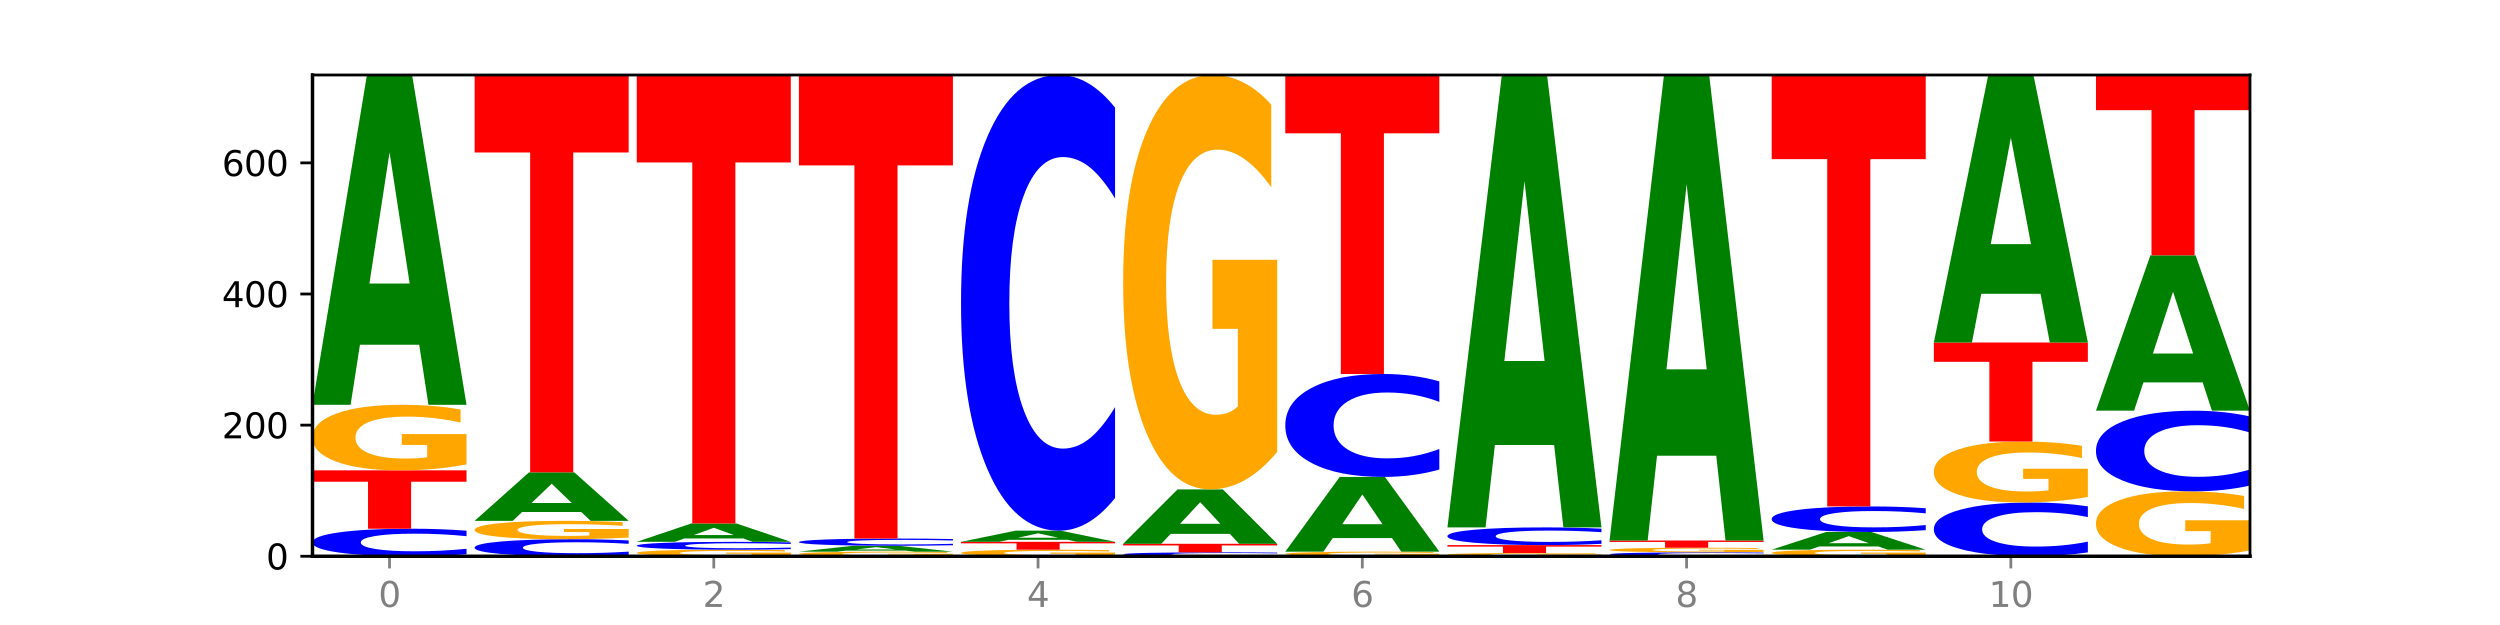
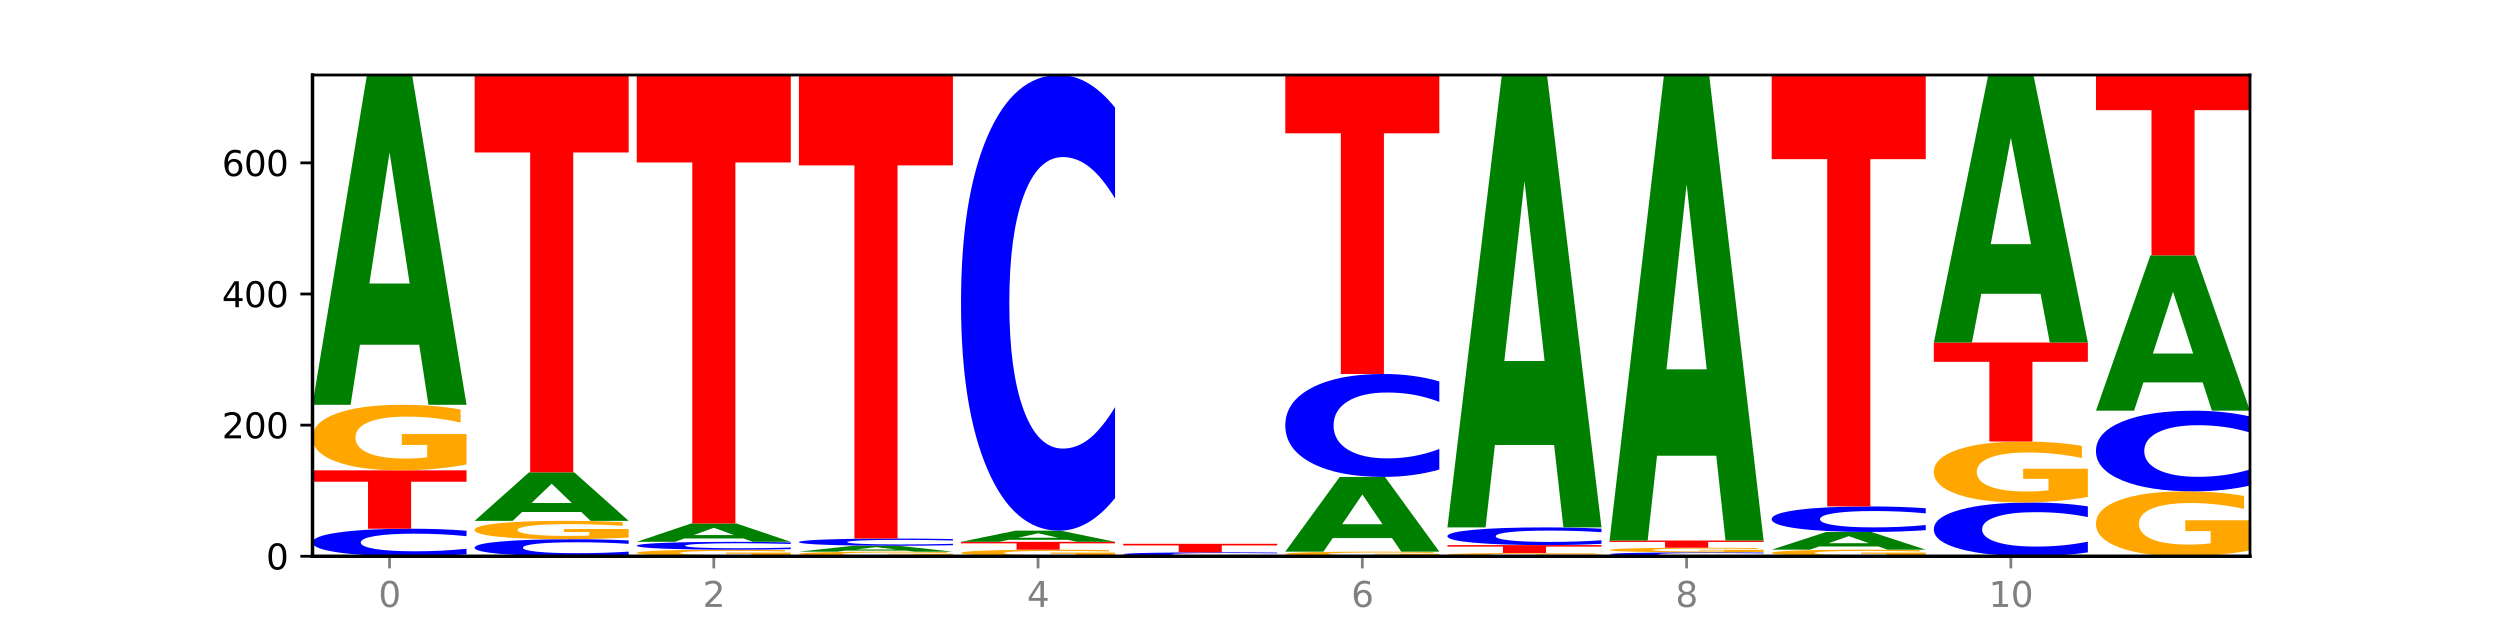
<svg xmlns="http://www.w3.org/2000/svg" xmlns:xlink="http://www.w3.org/1999/xlink" width="720pt" height="180pt" viewBox="0 0 720 180" version="1.1">
  <defs>
    <style type="text/css">*{stroke-linejoin: round; stroke-linecap: butt}</style>
  </defs>
  <g id="figure_1">
    <g id="patch_1">
      <path d="M 0 180  L 720 180  L 720 0  L 0 0  z " style="fill: #ffffff" />
    </g>
    <g id="axes_1">
      <g id="patch_2">
        <path d="M 90 160.2  L 648 160.2  L 648 21.6  L 90 21.6  z " style="fill: #ffffff" />
      </g>
      <g id="line2d_1">
        <path d="M 90 160.2  L 648 160.2  " clip-path="url(#p48a1cadc25)" style="fill: none; stroke: #000000; stroke-width: 0.5; stroke-linecap: square" />
      </g>
      <g id="patch_3">
        <path d="M 134.36 159.632  Q 130.649 159.913 126.637 160.056  Q 122.624 160.2 118.254 160.2  Q 105.222 160.2 97.611 159.132  Q 90 158.064 90 156.237  Q 90 154.404 97.611 153.337  Q 105.222 152.269 118.254 152.269  Q 122.624 152.269 126.637 152.413  Q 130.649 152.556 134.36 152.838  L 134.36 154.419  Q 130.616 154.045 126.983 153.871  Q 123.351 153.698 119.339 153.698  Q 112.141 153.698 108.017 154.374  Q 103.904 155.049 103.904 156.237  Q 103.904 157.42 108.017 158.096  Q 112.141 158.771 119.339 158.771  Q 123.351 158.771 126.983 158.598  Q 130.616 158.422 134.36 158.049  L 134.36 159.632  z " clip-path="url(#p48a1cadc25)" style="fill: #0000ff" />
      </g>
      <g id="patch_4">
        <path d="M 90 135.463  L 134.36 135.463  L 134.36 138.741  L 118.401 138.741  L 118.401 152.269  L 105.99 152.269  L 105.99 138.741  L 90 138.741  L 90 135.463  z " clip-path="url(#p48a1cadc25)" style="fill: #ff0000" />
      </g>
      <g id="patch_5">
        <path d="M 134.36 133.755  Q 129.886 134.609 125.074 135.038  Q 120.263 135.463 115.133 135.463  Q 103.541 135.463 96.77 132.92  Q 90 130.377 90 126.028  Q 90 121.628 96.89 119.104  Q 103.789 116.581 115.789 116.581  Q 120.412 116.581 124.647 116.924  Q 128.892 117.263 132.65 117.934  L 132.65 121.698  Q 128.773 120.836 124.935 120.411  Q 121.098 119.982 117.24 119.982  Q 110.102 119.982 106.235 121.55  Q 102.367 123.114 102.367 126.028  Q 102.367 128.914 106.096 130.49  Q 109.824 132.062 116.684 132.062  Q 118.553 132.062 120.153 131.972  Q 121.754 131.879 123.026 131.684  L 123.026 128.15  L 115.719 128.15  L 115.719 125.002  L 134.36 125.002  L 134.36 133.755  z " clip-path="url(#p48a1cadc25)" style="fill: #ffa600" />
      </g>
      <g id="patch_6">
        <path d="M 120.728 99.278  L 103.668 99.278  L 100.974 116.581  L 90 116.581  L 105.672 21.6  L 118.687 21.6  L 134.36 116.581  L 123.395 116.581  L 120.728 99.278  z M 106.389 81.65  L 117.98 81.65  L 112.194 43.869  L 106.389 81.65  z " clip-path="url(#p48a1cadc25)" style="fill: #008000" />
      </g>
      <g id="patch_7">
        <path d="M 181.054 159.848  Q 177.344 160.023 173.331 160.111  Q 169.319 160.2 164.949 160.2  Q 151.917 160.2 144.306 159.539  Q 136.695 158.878 136.695 157.747  Q 136.695 156.612 144.306 155.952  Q 151.917 155.29 164.949 155.29  Q 169.319 155.29 173.331 155.38  Q 177.344 155.468 181.054 155.642  L 181.054 156.621  Q 177.31 156.39 173.678 156.282  Q 170.045 156.175 166.033 156.175  Q 158.835 156.175 154.711 156.594  Q 150.598 157.011 150.598 157.747  Q 150.598 158.479 154.711 158.898  Q 158.835 159.316 166.033 159.316  Q 170.045 159.316 173.678 159.208  Q 177.31 159.1 181.054 158.868  L 181.054 159.848  z " clip-path="url(#p48a1cadc25)" style="fill: #0000ff" />
      </g>
      <g id="patch_8">
        <path d="M 181.054 154.812  Q 176.581 155.051 171.769 155.171  Q 166.957 155.29 161.827 155.29  Q 150.235 155.29 143.465 154.578  Q 136.695 153.866 136.695 152.649  Q 136.695 151.417 143.584 150.71  Q 150.484 150.003 162.483 150.003  Q 167.106 150.003 171.341 150.099  Q 175.586 150.194 179.344 150.382  L 179.344 151.436  Q 175.467 151.195 171.63 151.076  Q 167.792 150.956 163.935 150.956  Q 156.797 150.956 152.929 151.395  Q 149.062 151.833 149.062 152.649  Q 149.062 153.457 152.79 153.898  Q 156.518 154.338 163.378 154.338  Q 165.247 154.338 166.848 154.313  Q 168.448 154.287 169.721 154.232  L 169.721 153.243  L 162.414 153.243  L 162.414 152.361  L 181.054 152.361  L 181.054 154.812  z " clip-path="url(#p48a1cadc25)" style="fill: #ffa600" />
      </g>
      <g id="patch_9">
        <path d="M 167.423 147.458  L 150.363 147.458  L 147.669 150.003  L 136.695 150.003  L 152.367 136.03  L 165.382 136.03  L 181.054 150.003  L 170.089 150.003  L 167.423 147.458  z M 153.083 144.864  L 164.675 144.864  L 158.888 139.306  L 153.083 144.864  z " clip-path="url(#p48a1cadc25)" style="fill: #008000" />
      </g>
      <g id="patch_10">
        <path d="M 136.695 21.6  L 181.054 21.6  L 181.054 43.917  L 165.095 43.917  L 165.095 136.03  L 152.685 136.03  L 152.685 43.917  L 136.695 43.917  L 136.695 21.6  z " clip-path="url(#p48a1cadc25)" style="fill: #ff0000" />
      </g>
      <g id="patch_11">
        <path d="M 227.749 160.029  Q 223.275 160.115 218.463 160.157  Q 213.652 160.2 208.522 160.2  Q 196.93 160.2 190.159 159.946  Q 183.389 159.691 183.389 159.256  Q 183.389 158.816 190.279 158.564  Q 197.178 158.312 209.178 158.312  Q 213.801 158.312 218.036 158.346  Q 222.281 158.38 226.039 158.447  L 226.039 158.823  Q 222.162 158.737 218.324 158.695  Q 214.487 158.652 210.629 158.652  Q 203.491 158.652 199.624 158.809  Q 195.757 158.965 195.757 159.256  Q 195.757 159.545 199.485 159.703  Q 203.213 159.86 210.073 159.86  Q 211.942 159.86 213.542 159.851  Q 215.143 159.842 216.415 159.822  L 216.415 159.469  L 209.108 159.469  L 209.108 159.154  L 227.749 159.154  L 227.749 160.029  z " clip-path="url(#p48a1cadc25)" style="fill: #ffa600" />
      </g>
      <g id="patch_12">
        <path d="M 227.749 158.149  Q 224.038 158.23 220.026 158.271  Q 216.014 158.312 211.644 158.312  Q 198.612 158.312 191 158.007  Q 183.389 157.701 183.389 157.179  Q 183.389 156.656 191 156.351  Q 198.612 156.046 211.644 156.046  Q 216.014 156.046 220.026 156.087  Q 224.038 156.128 227.749 156.208  L 227.749 156.66  Q 224.005 156.553 220.372 156.504  Q 216.74 156.454 212.728 156.454  Q 205.53 156.454 201.406 156.647  Q 197.293 156.84 197.293 157.179  Q 197.293 157.517 201.406 157.711  Q 205.53 157.904 212.728 157.904  Q 216.74 157.904 220.372 157.854  Q 224.005 157.804 227.749 157.697  L 227.749 158.149  z " clip-path="url(#p48a1cadc25)" style="fill: #0000ff" />
      </g>
      <g id="patch_13">
        <path d="M 214.117 155.083  L 197.057 155.083  L 194.363 156.046  L 183.389 156.046  L 199.062 150.759  L 212.077 150.759  L 227.749 156.046  L 216.784 156.046  L 214.117 155.083  z M 199.778 154.101  L 211.369 154.101  L 205.583 151.998  L 199.778 154.101  z " clip-path="url(#p48a1cadc25)" style="fill: #008000" />
      </g>
      <g id="patch_14">
        <path d="M 183.389 21.6  L 227.749 21.6  L 227.749 46.79  L 211.79 46.79  L 211.79 150.759  L 199.379 150.759  L 199.379 46.79  L 183.389 46.79  L 183.389 21.6  z " clip-path="url(#p48a1cadc25)" style="fill: #ff0000" />
      </g>
      <g id="patch_15">
        <path d="M 274.444 160.08  Q 269.97 160.14 265.158 160.17  Q 260.346 160.2 255.216 160.2  Q 243.624 160.2 236.854 160.022  Q 230.084 159.844 230.084 159.54  Q 230.084 159.232 236.973 159.055  Q 243.873 158.878 255.872 158.878  Q 260.495 158.878 264.73 158.902  Q 268.976 158.926 272.734 158.973  L 272.734 159.236  Q 268.856 159.176 265.019 159.146  Q 261.181 159.116 257.324 159.116  Q 250.186 159.116 246.318 159.226  Q 242.451 159.336 242.451 159.54  Q 242.451 159.742 246.179 159.852  Q 249.907 159.962 256.767 159.962  Q 258.636 159.962 260.237 159.956  Q 261.837 159.949 263.11 159.935  L 263.11 159.688  L 255.803 159.688  L 255.803 159.468  L 274.444 159.468  L 274.444 160.08  z " clip-path="url(#p48a1cadc25)" style="fill: #ffa600" />
      </g>
      <g id="patch_16">
        <path d="M 260.812 158.569  L 243.752 158.569  L 241.058 158.878  L 230.084 158.878  L 245.756 157.179  L 258.771 157.179  L 274.444 158.878  L 263.478 158.878  L 260.812 158.569  z M 246.473 158.253  L 258.064 158.253  L 252.277 157.577  L 246.473 158.253  z " clip-path="url(#p48a1cadc25)" style="fill: #008000" />
      </g>
      <g id="patch_17">
        <path d="M 274.444 157.03  Q 270.733 157.104 266.721 157.141  Q 262.708 157.179 258.338 157.179  Q 245.306 157.179 237.695 156.899  Q 230.084 156.619 230.084 156.141  Q 230.084 155.661 237.695 155.381  Q 245.306 155.102 258.338 155.102  Q 262.708 155.102 266.721 155.139  Q 270.733 155.177 274.444 155.251  L 274.444 155.665  Q 270.699 155.567 267.067 155.521  Q 263.435 155.476 259.422 155.476  Q 252.224 155.476 248.1 155.653  Q 243.987 155.83 243.987 156.141  Q 243.987 156.451 248.1 156.628  Q 252.224 156.805 259.422 156.805  Q 263.435 156.805 267.067 156.759  Q 270.699 156.713 274.444 156.615  L 274.444 157.03  z " clip-path="url(#p48a1cadc25)" style="fill: #0000ff" />
      </g>
      <g id="patch_18">
        <path d="M 230.084 21.6  L 274.444 21.6  L 274.444 47.637  L 258.484 47.637  L 258.484 155.102  L 246.074 155.102  L 246.074 47.637  L 230.084 47.637  L 230.084 21.6  z " clip-path="url(#p48a1cadc25)" style="fill: #ff0000" />
      </g>
      <g id="patch_19">
        <path d="M 321.138 160.029  Q 316.664 160.115 311.853 160.157  Q 307.041 160.2 301.911 160.2  Q 290.319 160.2 283.549 159.946  Q 276.778 159.691 276.778 159.256  Q 276.778 158.816 283.668 158.564  Q 290.567 158.312 302.567 158.312  Q 307.19 158.312 311.425 158.346  Q 315.67 158.38 319.428 158.447  L 319.428 158.823  Q 315.551 158.737 311.713 158.695  Q 307.876 158.652 304.018 158.652  Q 296.88 158.652 293.013 158.809  Q 289.146 158.965 289.146 159.256  Q 289.146 159.545 292.874 159.703  Q 296.602 159.86 303.462 159.86  Q 305.331 159.86 306.931 159.851  Q 308.532 159.842 309.805 159.822  L 309.805 159.469  L 302.497 159.469  L 302.497 159.154  L 321.138 159.154  L 321.138 160.029  z " clip-path="url(#p48a1cadc25)" style="fill: #ffa600" />
      </g>
      <g id="patch_20">
        <path d="M 276.778 156.046  L 321.138 156.046  L 321.138 156.488  L 305.179 156.488  L 305.179 158.312  L 292.768 158.312  L 292.768 156.488  L 276.778 156.488  L 276.778 156.046  z " clip-path="url(#p48a1cadc25)" style="fill: #ff0000" />
      </g>
      <g id="patch_21">
        <path d="M 307.506 155.461  L 290.446 155.461  L 287.753 156.046  L 276.778 156.046  L 292.451 152.836  L 305.466 152.836  L 321.138 156.046  L 310.173 156.046  L 307.506 155.461  z M 293.167 154.865  L 304.758 154.865  L 298.972 153.588  L 293.167 154.865  z " clip-path="url(#p48a1cadc25)" style="fill: #008000" />
      </g>
      <g id="patch_22">
        <path d="M 321.138 143.429  Q 317.427 148.092 313.415 150.45  Q 309.403 152.836 305.033 152.836  Q 292.001 152.836 284.389 135.16  Q 276.778 117.485 276.778 87.259  Q 276.778 56.923 284.389 39.275  Q 292.001 21.6 305.033 21.6  Q 309.403 21.6 313.415 23.986  Q 317.427 26.344 321.138 31.007  L 321.138 57.167  Q 317.394 50.986 313.762 48.113  Q 310.129 45.239 306.117 45.239  Q 298.919 45.239 294.795 56.435  Q 290.682 67.604 290.682 87.259  Q 290.682 106.831 294.795 118.027  Q 298.919 129.196 306.117 129.196  Q 310.129 129.196 313.762 126.323  Q 317.394 123.422 321.138 117.241  L 321.138 143.429  z " clip-path="url(#p48a1cadc25)" style="fill: #0000ff" />
      </g>
      <g id="patch_23">
        <path d="M 367.833 160.119  Q 364.122 160.159 360.11 160.179  Q 356.097 160.2 351.727 160.2  Q 338.695 160.2 331.084 160.047  Q 323.473 159.895 323.473 159.634  Q 323.473 159.372 331.084 159.22  Q 338.695 159.067 351.727 159.067  Q 356.097 159.067 360.11 159.088  Q 364.122 159.108 367.833 159.148  L 367.833 159.374  Q 364.088 159.321 360.456 159.296  Q 356.824 159.271 352.811 159.271  Q 345.614 159.271 341.489 159.368  Q 337.376 159.464 337.376 159.634  Q 337.376 159.803 341.489 159.899  Q 345.614 159.996 352.811 159.996  Q 356.824 159.996 360.456 159.971  Q 364.088 159.946 367.833 159.893  L 367.833 160.119  z " clip-path="url(#p48a1cadc25)" style="fill: #0000ff" />
      </g>
      <g id="patch_24">
        <path d="M 323.473 156.612  L 367.833 156.612  L 367.833 157.091  L 351.873 157.091  L 351.873 159.067  L 339.463 159.067  L 339.463 157.091  L 323.473 157.091  L 323.473 156.612  z " clip-path="url(#p48a1cadc25)" style="fill: #ff0000" />
      </g>
      <g id="patch_25">
-         <path d="M 354.201 153.757  L 337.141 153.757  L 334.447 156.612  L 323.473 156.612  L 339.145 140.94  L 352.16 140.94  L 367.833 156.612  L 356.867 156.612  L 354.201 153.757  z M 339.862 150.848  L 351.453 150.848  L 345.666 144.614  L 339.862 150.848  z " clip-path="url(#p48a1cadc25)" style="fill: #008000" />
-       </g>
+         </g>
      <g id="patch_26">
-         <path d="M 367.833 130.142  Q 363.359 135.541 358.547 138.252  Q 353.735 140.94 348.605 140.94  Q 337.013 140.94 330.243 124.867  Q 323.473 108.794 323.473 81.307  Q 323.473 53.499 330.362 37.55  Q 337.262 21.6 349.262 21.6  Q 353.884 21.6 358.12 23.769  Q 362.365 25.914 366.123 30.154  L 366.123 53.943  Q 362.245 48.495 358.408 45.808  Q 354.57 43.096 350.713 43.096  Q 343.575 43.096 339.708 53.006  Q 335.84 62.892 335.84 81.307  Q 335.84 99.549 339.568 109.508  Q 343.297 119.443 350.156 119.443  Q 352.025 119.443 353.626 118.876  Q 355.227 118.284 356.499 117.052  L 356.499 94.717  L 349.192 94.717  L 349.192 74.823  L 367.833 74.823  L 367.833 130.142  z " clip-path="url(#p48a1cadc25)" style="fill: #ffa600" />
-       </g>
+         </g>
      <g id="patch_27">
        <path d="M 414.527 160.08  Q 410.053 160.14 405.242 160.17  Q 400.43 160.2 395.3 160.2  Q 383.708 160.2 376.938 160.022  Q 370.167 159.844 370.167 159.54  Q 370.167 159.232 377.057 159.055  Q 383.956 158.878 395.956 158.878  Q 400.579 158.878 404.814 158.902  Q 409.059 158.926 412.817 158.973  L 412.817 159.236  Q 408.94 159.176 405.102 159.146  Q 401.265 159.116 397.408 159.116  Q 390.269 159.116 386.402 159.226  Q 382.535 159.336 382.535 159.54  Q 382.535 159.742 386.263 159.852  Q 389.991 159.962 396.851 159.962  Q 398.72 159.962 400.321 159.956  Q 401.921 159.949 403.194 159.935  L 403.194 159.688  L 395.887 159.688  L 395.887 159.468  L 414.527 159.468  L 414.527 160.08  z " clip-path="url(#p48a1cadc25)" style="fill: #ffa600" />
      </g>
      <g id="patch_28">
        <path d="M 400.895 154.957  L 383.835 154.957  L 381.142 158.878  L 370.167 158.878  L 385.84 137.352  L 398.855 137.352  L 414.527 158.878  L 403.562 158.878  L 400.895 154.957  z M 386.556 150.961  L 398.147 150.961  L 392.361 142.399  L 386.556 150.961  z " clip-path="url(#p48a1cadc25)" style="fill: #008000" />
      </g>
      <g id="patch_29">
        <path d="M 414.527 135.227  Q 410.817 136.28 406.804 136.813  Q 402.792 137.352 398.422 137.352  Q 385.39 137.352 377.779 133.359  Q 370.167 129.366 370.167 122.538  Q 370.167 115.685 377.779 111.699  Q 385.39 107.706 398.422 107.706  Q 402.792 107.706 406.804 108.245  Q 410.817 108.777 414.527 109.831  L 414.527 115.74  Q 410.783 114.344 407.151 113.695  Q 403.518 113.046 399.506 113.046  Q 392.308 113.046 388.184 115.575  Q 384.071 118.098 384.071 122.538  Q 384.071 126.959 388.184 129.489  Q 392.308 132.012 399.506 132.012  Q 403.518 132.012 407.151 131.363  Q 410.783 130.707 414.527 129.311  L 414.527 135.227  z " clip-path="url(#p48a1cadc25)" style="fill: #0000ff" />
      </g>
      <g id="patch_30">
        <path d="M 370.167 21.6  L 414.527 21.6  L 414.527 38.393  L 398.568 38.393  L 398.568 107.706  L 386.158 107.706  L 386.158 38.393  L 370.167 38.393  L 370.167 21.6  z " clip-path="url(#p48a1cadc25)" style="fill: #ff0000" />
      </g>
      <g id="patch_31">
        <path d="M 461.222 160.115  Q 456.748 160.157 451.936 160.179  Q 447.124 160.2 441.995 160.2  Q 430.403 160.2 423.632 160.073  Q 416.862 159.946 416.862 159.728  Q 416.862 159.508 423.752 159.382  Q 430.651 159.256 442.651 159.256  Q 447.274 159.256 451.509 159.273  Q 455.754 159.29 459.512 159.324  L 459.512 159.512  Q 455.635 159.469 451.797 159.447  Q 447.96 159.426 444.102 159.426  Q 436.964 159.426 433.097 159.504  Q 429.229 159.583 429.229 159.728  Q 429.229 159.873 432.958 159.951  Q 436.686 160.03 443.545 160.03  Q 445.414 160.03 447.015 160.025  Q 448.616 160.021 449.888 160.011  L 449.888 159.834  L 442.581 159.834  L 442.581 159.677  L 461.222 159.677  L 461.222 160.115  z " clip-path="url(#p48a1cadc25)" style="fill: #ffa600" />
      </g>
      <g id="patch_32">
        <path d="M 416.862 156.99  L 461.222 156.99  L 461.222 157.432  L 445.263 157.432  L 445.263 159.256  L 432.852 159.256  L 432.852 157.432  L 416.862 157.432  L 416.862 156.99  z " clip-path="url(#p48a1cadc25)" style="fill: #ff0000" />
      </g>
      <g id="patch_33">
        <path d="M 461.222 156.624  Q 457.511 156.806 453.499 156.897  Q 449.486 156.99 445.116 156.99  Q 432.084 156.99 424.473 156.303  Q 416.862 155.617 416.862 154.442  Q 416.862 153.264 424.473 152.578  Q 432.084 151.892 445.116 151.892  Q 449.486 151.892 453.499 151.984  Q 457.511 152.076 461.222 152.257  L 461.222 153.273  Q 457.478 153.033 453.845 152.922  Q 450.213 152.81 446.2 152.81  Q 439.003 152.81 434.879 153.245  Q 430.766 153.679 430.766 154.442  Q 430.766 155.203 434.879 155.638  Q 439.003 156.072 446.2 156.072  Q 450.213 156.072 453.845 155.96  Q 457.478 155.847 461.222 155.607  L 461.222 156.624  z " clip-path="url(#p48a1cadc25)" style="fill: #0000ff" />
      </g>
      <g id="patch_34">
        <path d="M 447.59 128.156  L 430.53 128.156  L 427.836 151.892  L 416.862 151.892  L 432.534 21.6  L 445.549 21.6  L 461.222 151.892  L 450.257 151.892  L 447.59 128.156  z M 433.251 103.975  L 444.842 103.975  L 439.055 52.148  L 433.251 103.975  z " clip-path="url(#p48a1cadc25)" style="fill: #008000" />
      </g>
      <g id="patch_35">
        <path d="M 507.916 160.119  Q 504.206 160.159 500.193 160.179  Q 496.181 160.2 491.811 160.2  Q 478.779 160.2 471.168 160.047  Q 463.556 159.895 463.556 159.634  Q 463.556 159.372 471.168 159.22  Q 478.779 159.067 491.811 159.067  Q 496.181 159.067 500.193 159.088  Q 504.206 159.108 507.916 159.148  L 507.916 159.374  Q 504.172 159.321 500.54 159.296  Q 496.907 159.271 492.895 159.271  Q 485.697 159.271 481.573 159.368  Q 477.46 159.464 477.46 159.634  Q 477.46 159.803 481.573 159.899  Q 485.697 159.996 492.895 159.996  Q 496.907 159.996 500.54 159.971  Q 504.172 159.946 507.916 159.893  L 507.916 160.119  z " clip-path="url(#p48a1cadc25)" style="fill: #0000ff" />
      </g>
      <g id="patch_36">
        <path d="M 507.916 158.947  Q 503.443 159.007 498.631 159.037  Q 493.819 159.067 488.689 159.067  Q 477.097 159.067 470.327 158.889  Q 463.556 158.711 463.556 158.407  Q 463.556 158.099 470.446 157.922  Q 477.346 157.745 489.345 157.745  Q 493.968 157.745 498.203 157.769  Q 502.448 157.793 506.206 157.84  L 506.206 158.103  Q 502.329 158.043 498.492 158.013  Q 494.654 157.983 490.797 157.983  Q 483.659 157.983 479.791 158.093  Q 475.924 158.203 475.924 158.407  Q 475.924 158.609 479.652 158.719  Q 483.38 158.829 490.24 158.829  Q 492.109 158.829 493.71 158.823  Q 495.31 158.816 496.583 158.802  L 496.583 158.555  L 489.276 158.555  L 489.276 158.335  L 507.916 158.335  L 507.916 158.947  z " clip-path="url(#p48a1cadc25)" style="fill: #ffa600" />
      </g>
      <g id="patch_37">
        <path d="M 463.556 155.668  L 507.916 155.668  L 507.916 156.073  L 491.957 156.073  L 491.957 157.745  L 479.547 157.745  L 479.547 156.073  L 463.556 156.073  L 463.556 155.668  z " clip-path="url(#p48a1cadc25)" style="fill: #ff0000" />
      </g>
      <g id="patch_38">
        <path d="M 494.285 131.245  L 477.225 131.245  L 474.531 155.668  L 463.556 155.668  L 479.229 21.6  L 492.244 21.6  L 507.916 155.668  L 496.951 155.668  L 494.285 131.245  z M 479.945 106.362  L 491.536 106.362  L 485.75 53.034  L 479.945 106.362  z " clip-path="url(#p48a1cadc25)" style="fill: #008000" />
      </g>
      <g id="patch_39">
        <path d="M 554.611 160.029  Q 550.137 160.115 545.325 160.157  Q 540.514 160.2 535.384 160.2  Q 523.792 160.2 517.021 159.946  Q 510.251 159.691 510.251 159.256  Q 510.251 158.816 517.141 158.564  Q 524.04 158.312 536.04 158.312  Q 540.663 158.312 544.898 158.346  Q 549.143 158.38 552.901 158.447  L 552.901 158.823  Q 549.024 158.737 545.186 158.695  Q 541.349 158.652 537.491 158.652  Q 530.353 158.652 526.486 158.809  Q 522.619 158.965 522.619 159.256  Q 522.619 159.545 526.347 159.703  Q 530.075 159.86 536.935 159.86  Q 538.804 159.86 540.404 159.851  Q 542.005 159.842 543.277 159.822  L 543.277 159.469  L 535.97 159.469  L 535.97 159.154  L 554.611 159.154  L 554.611 160.029  z " clip-path="url(#p48a1cadc25)" style="fill: #ffa600" />
      </g>
      <g id="patch_40">
        <path d="M 540.979 157.383  L 523.919 157.383  L 521.225 158.312  L 510.251 158.312  L 525.923 153.213  L 538.938 153.213  L 554.611 158.312  L 543.646 158.312  L 540.979 157.383  z M 526.64 156.437  L 538.231 156.437  L 532.445 154.409  L 526.64 156.437  z " clip-path="url(#p48a1cadc25)" style="fill: #008000" />
      </g>
      <g id="patch_41">
        <path d="M 554.611 152.685  Q 550.9 152.947 546.888 153.079  Q 542.875 153.213 538.505 153.213  Q 525.474 153.213 517.862 152.222  Q 510.251 151.23 510.251 149.533  Q 510.251 147.831 517.862 146.841  Q 525.474 145.849 538.505 145.849  Q 542.875 145.849 546.888 145.983  Q 550.9 146.115 554.611 146.377  L 554.611 147.845  Q 550.867 147.498 547.234 147.337  Q 543.602 147.176 539.59 147.176  Q 532.392 147.176 528.268 147.804  Q 524.155 148.431 524.155 149.533  Q 524.155 150.632 528.268 151.26  Q 532.392 151.887 539.59 151.887  Q 543.602 151.887 547.234 151.726  Q 550.867 151.563 554.611 151.216  L 554.611 152.685  z " clip-path="url(#p48a1cadc25)" style="fill: #0000ff" />
      </g>
      <g id="patch_42">
        <path d="M 510.251 21.6  L 554.611 21.6  L 554.611 45.832  L 538.652 45.832  L 538.652 145.849  L 526.241 145.849  L 526.241 45.832  L 510.251 45.832  L 510.251 21.6  z " clip-path="url(#p48a1cadc25)" style="fill: #ff0000" />
      </g>
      <g id="patch_43">
        <path d="M 601.305 159.09  Q 597.595 159.64 593.582 159.919  Q 589.57 160.2 585.2 160.2  Q 572.168 160.2 564.557 158.115  Q 556.946 156.029 556.946 152.463  Q 556.946 148.884 564.557 146.801  Q 572.168 144.716 585.2 144.716  Q 589.57 144.716 593.582 144.998  Q 597.595 145.276 601.305 145.826  L 601.305 148.913  Q 597.561 148.183 593.929 147.844  Q 590.297 147.505 586.284 147.505  Q 579.086 147.505 574.962 148.826  Q 570.849 150.144 570.849 152.463  Q 570.849 154.772 574.962 156.093  Q 579.086 157.411 586.284 157.411  Q 590.297 157.411 593.929 157.072  Q 597.561 156.73 601.305 156  L 601.305 159.09  z " clip-path="url(#p48a1cadc25)" style="fill: #0000ff" />
      </g>
      <g id="patch_44">
        <path d="M 601.305 143.127  Q 596.832 143.922 592.02 144.321  Q 587.208 144.716 582.078 144.716  Q 570.486 144.716 563.716 142.351  Q 556.946 139.986 556.946 135.941  Q 556.946 131.849 563.835 129.502  Q 570.735 127.155 582.734 127.155  Q 587.357 127.155 591.592 127.474  Q 595.838 127.79 599.595 128.414  L 599.595 131.914  Q 595.718 131.113 591.881 130.717  Q 588.043 130.318 584.186 130.318  Q 577.048 130.318 573.18 131.777  Q 569.313 133.231 569.313 135.941  Q 569.313 138.625 573.041 140.091  Q 576.769 141.553 583.629 141.553  Q 585.498 141.553 587.099 141.469  Q 588.699 141.382 589.972 141.201  L 589.972 137.914  L 582.665 137.914  L 582.665 134.987  L 601.305 134.987  L 601.305 143.127  z " clip-path="url(#p48a1cadc25)" style="fill: #ffa600" />
      </g>
      <g id="patch_45">
        <path d="M 556.946 98.642  L 601.305 98.642  L 601.305 104.203  L 585.346 104.203  L 585.346 127.155  L 572.936 127.155  L 572.936 104.203  L 556.946 104.203  L 556.946 98.642  z " clip-path="url(#p48a1cadc25)" style="fill: #ff0000" />
      </g>
      <g id="patch_46">
        <path d="M 587.674 84.607  L 570.614 84.607  L 567.92 98.642  L 556.946 98.642  L 572.618 21.6  L 585.633 21.6  L 601.305 98.642  L 590.34 98.642  L 587.674 84.607  z M 573.335 70.308  L 584.926 70.308  L 579.139 39.663  L 573.335 70.308  z " clip-path="url(#p48a1cadc25)" style="fill: #008000" />
      </g>
      <g id="patch_47">
        <path d="M 648 158.509  Q 643.526 159.354 638.714 159.779  Q 633.903 160.2 628.773 160.2  Q 617.181 160.2 610.41 157.682  Q 603.64 155.164 603.64 150.859  Q 603.64 146.503 610.53 144.004  Q 617.429 141.506 629.429 141.506  Q 634.052 141.506 638.287 141.846  Q 642.532 142.182 646.29 142.846  L 646.29 146.572  Q 642.413 145.719 638.575 145.298  Q 634.738 144.873 630.88 144.873  Q 623.742 144.873 619.875 146.426  Q 616.008 147.974 616.008 150.859  Q 616.008 153.716 619.736 155.276  Q 623.464 156.833 630.324 156.833  Q 632.193 156.833 633.793 156.744  Q 635.394 156.651 636.666 156.458  L 636.666 152.959  L 629.359 152.959  L 629.359 149.843  L 648 149.843  L 648 158.509  z " clip-path="url(#p48a1cadc25)" style="fill: #ffa600" />
      </g>
      <g id="patch_48">
        <path d="M 648 139.841  Q 644.289 140.666 640.277 141.084  Q 636.265 141.506 631.895 141.506  Q 618.863 141.506 611.251 138.378  Q 603.64 135.25 603.64 129.9  Q 603.64 124.532 611.251 121.408  Q 618.863 118.28 631.895 118.28  Q 636.265 118.28 640.277 118.702  Q 644.289 119.12 648 119.945  L 648 124.575  Q 644.256 123.481 640.623 122.972  Q 636.991 122.464 632.979 122.464  Q 625.781 122.464 621.657 124.445  Q 617.544 126.422 617.544 129.9  Q 617.544 133.364 621.657 135.346  Q 625.781 137.322 632.979 137.322  Q 636.991 137.322 640.623 136.814  Q 644.256 136.3 648 135.207  L 648 139.841  z " clip-path="url(#p48a1cadc25)" style="fill: #0000ff" />
      </g>
      <g id="patch_49">
        <path d="M 634.368 110.128  L 617.308 110.128  L 614.614 118.28  L 603.64 118.28  L 619.313 73.528  L 632.328 73.528  L 648 118.28  L 637.035 118.28  L 634.368 110.128  z M 620.029 101.822  L 631.62 101.822  L 625.834 84.021  L 620.029 101.822  z " clip-path="url(#p48a1cadc25)" style="fill: #008000" />
      </g>
      <g id="patch_50">
        <path d="M 603.64 21.6  L 648 21.6  L 648 31.727  L 632.041 31.727  L 632.041 73.528  L 619.63 73.528  L 619.63 31.727  L 603.64 31.727  L 603.64 21.6  z " clip-path="url(#p48a1cadc25)" style="fill: #ff0000" />
      </g>
      <g id="matplotlib.axis_1">
        <g id="xtick_1">
          <g id="line2d_2">
            <defs>
              <path id="m31b7b9b84e" d="M 0 0  L 0 3.5  " style="stroke: #808080; stroke-width: 0.8" />
            </defs>
            <g>
              <use xlink:href="#m31b7b9b84e" x="112.18" y="160.2" style="fill: #808080; stroke: #808080; stroke-width: 0.8" />
            </g>
          </g>
          <g id="text_1">
            <g style="fill: #808080" transform="translate(108.999 174.798) scale(0.1 -0.1)">
              <defs>
                <path id="DejaVuSans-30" d="M 2034 4250  Q 1547 4250 1301 3770  Q 1056 3291 1056 2328  Q 1056 1369 1301 889  Q 1547 409 2034 409  Q 2525 409 2770 889  Q 3016 1369 3016 2328  Q 3016 3291 2770 3770  Q 2525 4250 2034 4250  z M 2034 4750  Q 2819 4750 3233 4129  Q 3647 3509 3647 2328  Q 3647 1150 3233 529  Q 2819 -91 2034 -91  Q 1250 -91 836 529  Q 422 1150 422 2328  Q 422 3509 836 4129  Q 1250 4750 2034 4750  z " transform="scale(0.016)" />
              </defs>
              <use xlink:href="#DejaVuSans-30" />
            </g>
          </g>
        </g>
        <g id="xtick_2">
          <g id="line2d_3">
            <g>
              <use xlink:href="#m31b7b9b84e" x="205.569" y="160.2" style="fill: #808080; stroke: #808080; stroke-width: 0.8" />
            </g>
          </g>
          <g id="text_2">
            <g style="fill: #808080" transform="translate(202.388 174.798) scale(0.1 -0.1)">
              <defs>
                <path id="DejaVuSans-32" d="M 1228 531  L 3431 531  L 3431 0  L 469 0  L 469 531  Q 828 903 1448 1529  Q 2069 2156 2228 2338  Q 2531 2678 2651 2914  Q 2772 3150 2772 3378  Q 2772 3750 2511 3984  Q 2250 4219 1831 4219  Q 1534 4219 1204 4116  Q 875 4013 500 3803  L 500 4441  Q 881 4594 1212 4672  Q 1544 4750 1819 4750  Q 2544 4750 2975 4387  Q 3406 4025 3406 3419  Q 3406 3131 3298 2873  Q 3191 2616 2906 2266  Q 2828 2175 2409 1742  Q 1991 1309 1228 531  z " transform="scale(0.016)" />
              </defs>
              <use xlink:href="#DejaVuSans-32" />
            </g>
          </g>
        </g>
        <g id="xtick_3">
          <g id="line2d_4">
            <g>
              <use xlink:href="#m31b7b9b84e" x="298.958" y="160.2" style="fill: #808080; stroke: #808080; stroke-width: 0.8" />
            </g>
          </g>
          <g id="text_3">
            <g style="fill: #808080" transform="translate(295.777 174.798) scale(0.1 -0.1)">
              <defs>
                <path id="DejaVuSans-34" d="M 2419 4116  L 825 1625  L 2419 1625  L 2419 4116  z M 2253 4666  L 3047 4666  L 3047 1625  L 3713 1625  L 3713 1100  L 3047 1100  L 3047 0  L 2419 0  L 2419 1100  L 313 1100  L 313 1709  L 2253 4666  z " transform="scale(0.016)" />
              </defs>
              <use xlink:href="#DejaVuSans-34" />
            </g>
          </g>
        </g>
        <g id="xtick_4">
          <g id="line2d_5">
            <g>
              <use xlink:href="#m31b7b9b84e" x="392.347" y="160.2" style="fill: #808080; stroke: #808080; stroke-width: 0.8" />
            </g>
          </g>
          <g id="text_4">
            <g style="fill: #808080" transform="translate(389.166 174.798) scale(0.1 -0.1)">
              <defs>
                <path id="DejaVuSans-36" d="M 2113 2584  Q 1688 2584 1439 2293  Q 1191 2003 1191 1497  Q 1191 994 1439 701  Q 1688 409 2113 409  Q 2538 409 2786 701  Q 3034 994 3034 1497  Q 3034 2003 2786 2293  Q 2538 2584 2113 2584  z M 3366 4563  L 3366 3988  Q 3128 4100 2886 4159  Q 2644 4219 2406 4219  Q 1781 4219 1451 3797  Q 1122 3375 1075 2522  Q 1259 2794 1537 2939  Q 1816 3084 2150 3084  Q 2853 3084 3261 2657  Q 3669 2231 3669 1497  Q 3669 778 3244 343  Q 2819 -91 2113 -91  Q 1303 -91 875 529  Q 447 1150 447 2328  Q 447 3434 972 4092  Q 1497 4750 2381 4750  Q 2619 4750 2861 4703  Q 3103 4656 3366 4563  z " transform="scale(0.016)" />
              </defs>
              <use xlink:href="#DejaVuSans-36" />
            </g>
          </g>
        </g>
        <g id="xtick_5">
          <g id="line2d_6">
            <g>
              <use xlink:href="#m31b7b9b84e" x="485.736" y="160.2" style="fill: #808080; stroke: #808080; stroke-width: 0.8" />
            </g>
          </g>
          <g id="text_5">
            <g style="fill: #808080" transform="translate(482.555 174.798) scale(0.1 -0.1)">
              <defs>
                <path id="DejaVuSans-38" d="M 2034 2216  Q 1584 2216 1326 1975  Q 1069 1734 1069 1313  Q 1069 891 1326 650  Q 1584 409 2034 409  Q 2484 409 2743 651  Q 3003 894 3003 1313  Q 3003 1734 2745 1975  Q 2488 2216 2034 2216  z M 1403 2484  Q 997 2584 770 2862  Q 544 3141 544 3541  Q 544 4100 942 4425  Q 1341 4750 2034 4750  Q 2731 4750 3128 4425  Q 3525 4100 3525 3541  Q 3525 3141 3298 2862  Q 3072 2584 2669 2484  Q 3125 2378 3379 2068  Q 3634 1759 3634 1313  Q 3634 634 3220 271  Q 2806 -91 2034 -91  Q 1263 -91 848 271  Q 434 634 434 1313  Q 434 1759 690 2068  Q 947 2378 1403 2484  z M 1172 3481  Q 1172 3119 1398 2916  Q 1625 2713 2034 2713  Q 2441 2713 2670 2916  Q 2900 3119 2900 3481  Q 2900 3844 2670 4047  Q 2441 4250 2034 4250  Q 1625 4250 1398 4047  Q 1172 3844 1172 3481  z " transform="scale(0.016)" />
              </defs>
              <use xlink:href="#DejaVuSans-38" />
            </g>
          </g>
        </g>
        <g id="xtick_6">
          <g id="line2d_7">
            <g>
              <use xlink:href="#m31b7b9b84e" x="579.126" y="160.2" style="fill: #808080; stroke: #808080; stroke-width: 0.8" />
            </g>
          </g>
          <g id="text_6">
            <g style="fill: #808080" transform="translate(572.763 174.798) scale(0.1 -0.1)">
              <defs>
                <path id="DejaVuSans-31" d="M 794 531  L 1825 531  L 1825 4091  L 703 3866  L 703 4441  L 1819 4666  L 2450 4666  L 2450 531  L 3481 531  L 3481 0  L 794 0  L 794 531  z " transform="scale(0.016)" />
              </defs>
              <use xlink:href="#DejaVuSans-31" />
              <use xlink:href="#DejaVuSans-30" x="63.623" />
            </g>
          </g>
        </g>
      </g>
      <g id="matplotlib.axis_2">
        <g id="ytick_1">
          <g id="line2d_8">
            <defs>
              <path id="md281257ea2" d="M 0 0  L -3.5 0  " style="stroke: #000000; stroke-width: 0.8" />
            </defs>
            <g>
              <use xlink:href="#md281257ea2" x="90" y="160.2" style="stroke: #000000; stroke-width: 0.8" />
            </g>
          </g>
          <g id="text_7">
            <g transform="translate(76.638 163.999) scale(0.1 -0.1)">
              <use xlink:href="#DejaVuSans-30" />
            </g>
          </g>
        </g>
        <g id="ytick_2">
          <g id="line2d_9">
            <g>
              <use xlink:href="#md281257ea2" x="90" y="122.434" style="stroke: #000000; stroke-width: 0.8" />
            </g>
          </g>
          <g id="text_8">
            <g transform="translate(63.913 126.234) scale(0.1 -0.1)">
              <use xlink:href="#DejaVuSans-32" />
              <use xlink:href="#DejaVuSans-30" x="63.623" />
              <use xlink:href="#DejaVuSans-30" x="127.246" />
            </g>
          </g>
        </g>
        <g id="ytick_3">
          <g id="line2d_10">
            <g>
              <use xlink:href="#md281257ea2" x="90" y="84.669" style="stroke: #000000; stroke-width: 0.8" />
            </g>
          </g>
          <g id="text_9">
            <g transform="translate(63.913 88.468) scale(0.1 -0.1)">
              <use xlink:href="#DejaVuSans-34" />
              <use xlink:href="#DejaVuSans-30" x="63.623" />
              <use xlink:href="#DejaVuSans-30" x="127.246" />
            </g>
          </g>
        </g>
        <g id="ytick_4">
          <g id="line2d_11">
            <g>
              <use xlink:href="#md281257ea2" x="90" y="46.903" style="stroke: #000000; stroke-width: 0.8" />
            </g>
          </g>
          <g id="text_10">
            <g transform="translate(63.913 50.702) scale(0.1 -0.1)">
              <use xlink:href="#DejaVuSans-36" />
              <use xlink:href="#DejaVuSans-30" x="63.623" />
              <use xlink:href="#DejaVuSans-30" x="127.246" />
            </g>
          </g>
        </g>
      </g>
      <g id="patch_51">
        <path d="M 90 160.2  L 90 21.6  " style="fill: none; stroke: #000000; stroke-linejoin: miter; stroke-linecap: square" />
      </g>
      <g id="patch_52">
        <path d="M 648 160.2  L 648 21.6  " style="fill: none; stroke: #000000; stroke-width: 0.8; stroke-linejoin: miter; stroke-linecap: square" />
      </g>
      <g id="patch_53">
        <path d="M 90 160.2  L 648 160.2  " style="fill: none; stroke: #000000; stroke-linejoin: miter; stroke-linecap: square" />
      </g>
      <g id="patch_54">
        <path d="M 90 21.6  L 648 21.6  " style="fill: none; stroke: #000000; stroke-width: 0.8; stroke-linejoin: miter; stroke-linecap: square" />
      </g>
    </g>
  </g>
  <defs>
    <clipPath id="p48a1cadc25">
      <rect x="90" y="21.6" width="558" height="138.6" />
    </clipPath>
  </defs>
</svg>